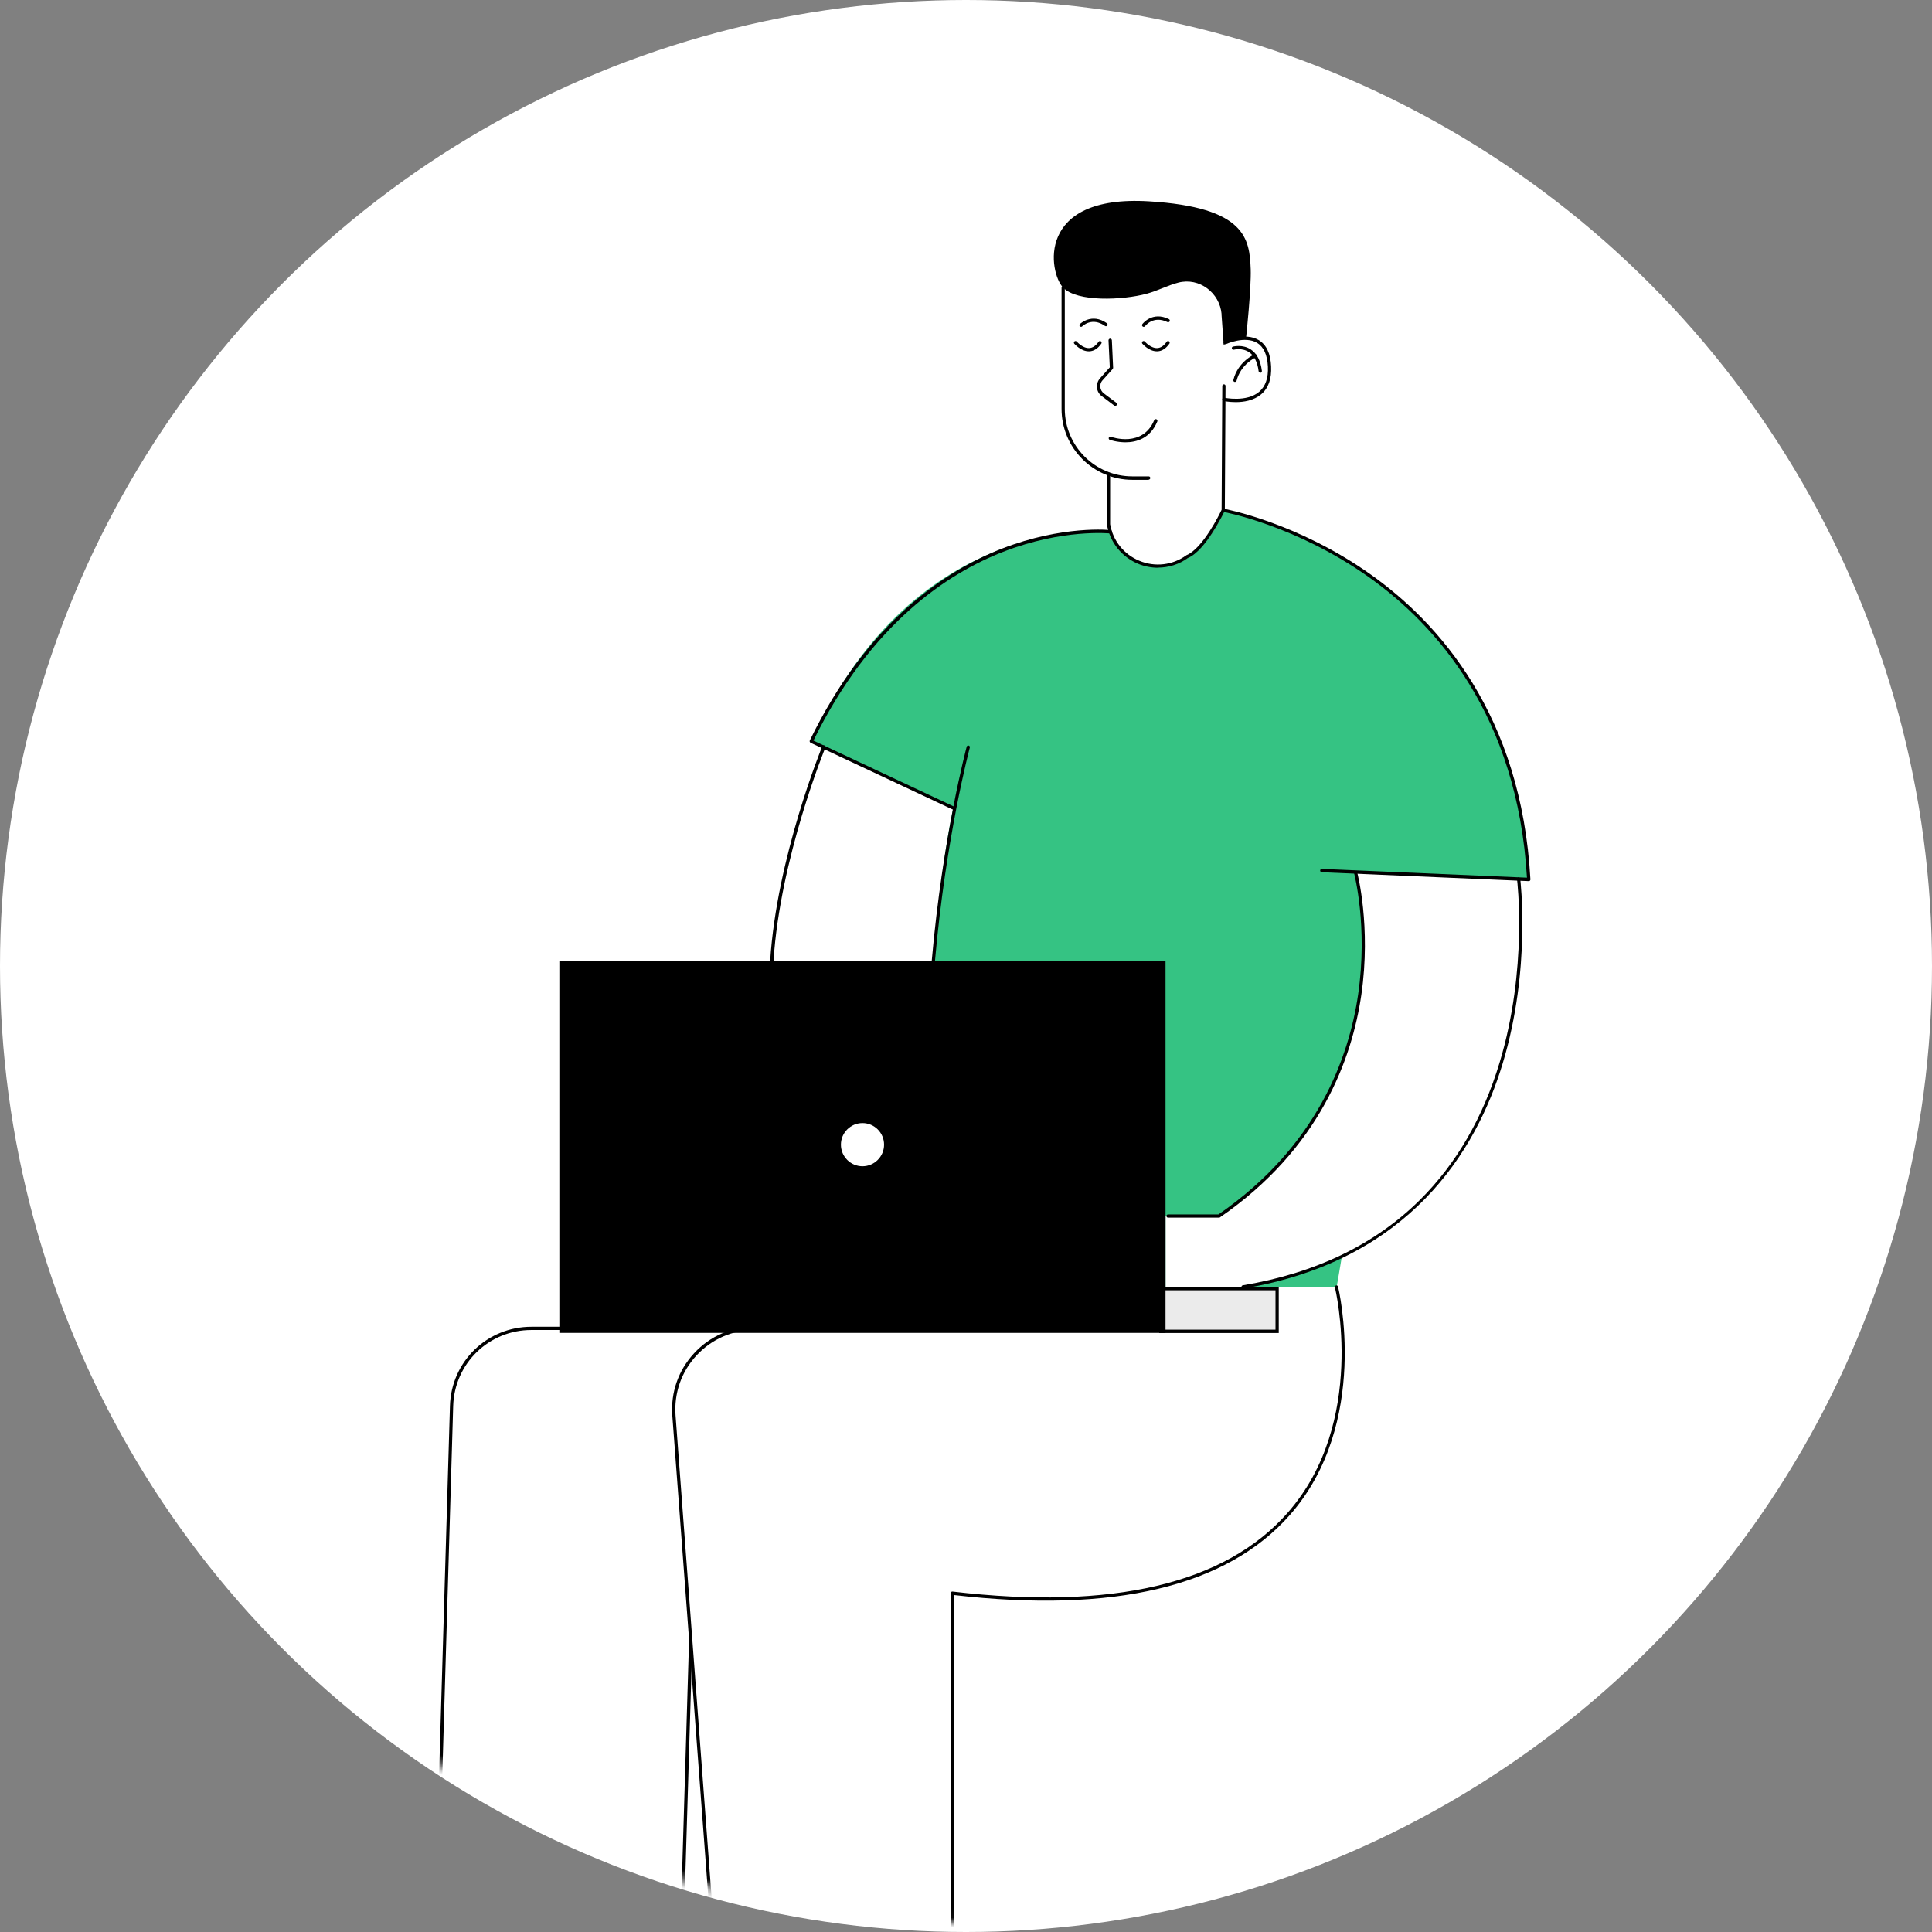
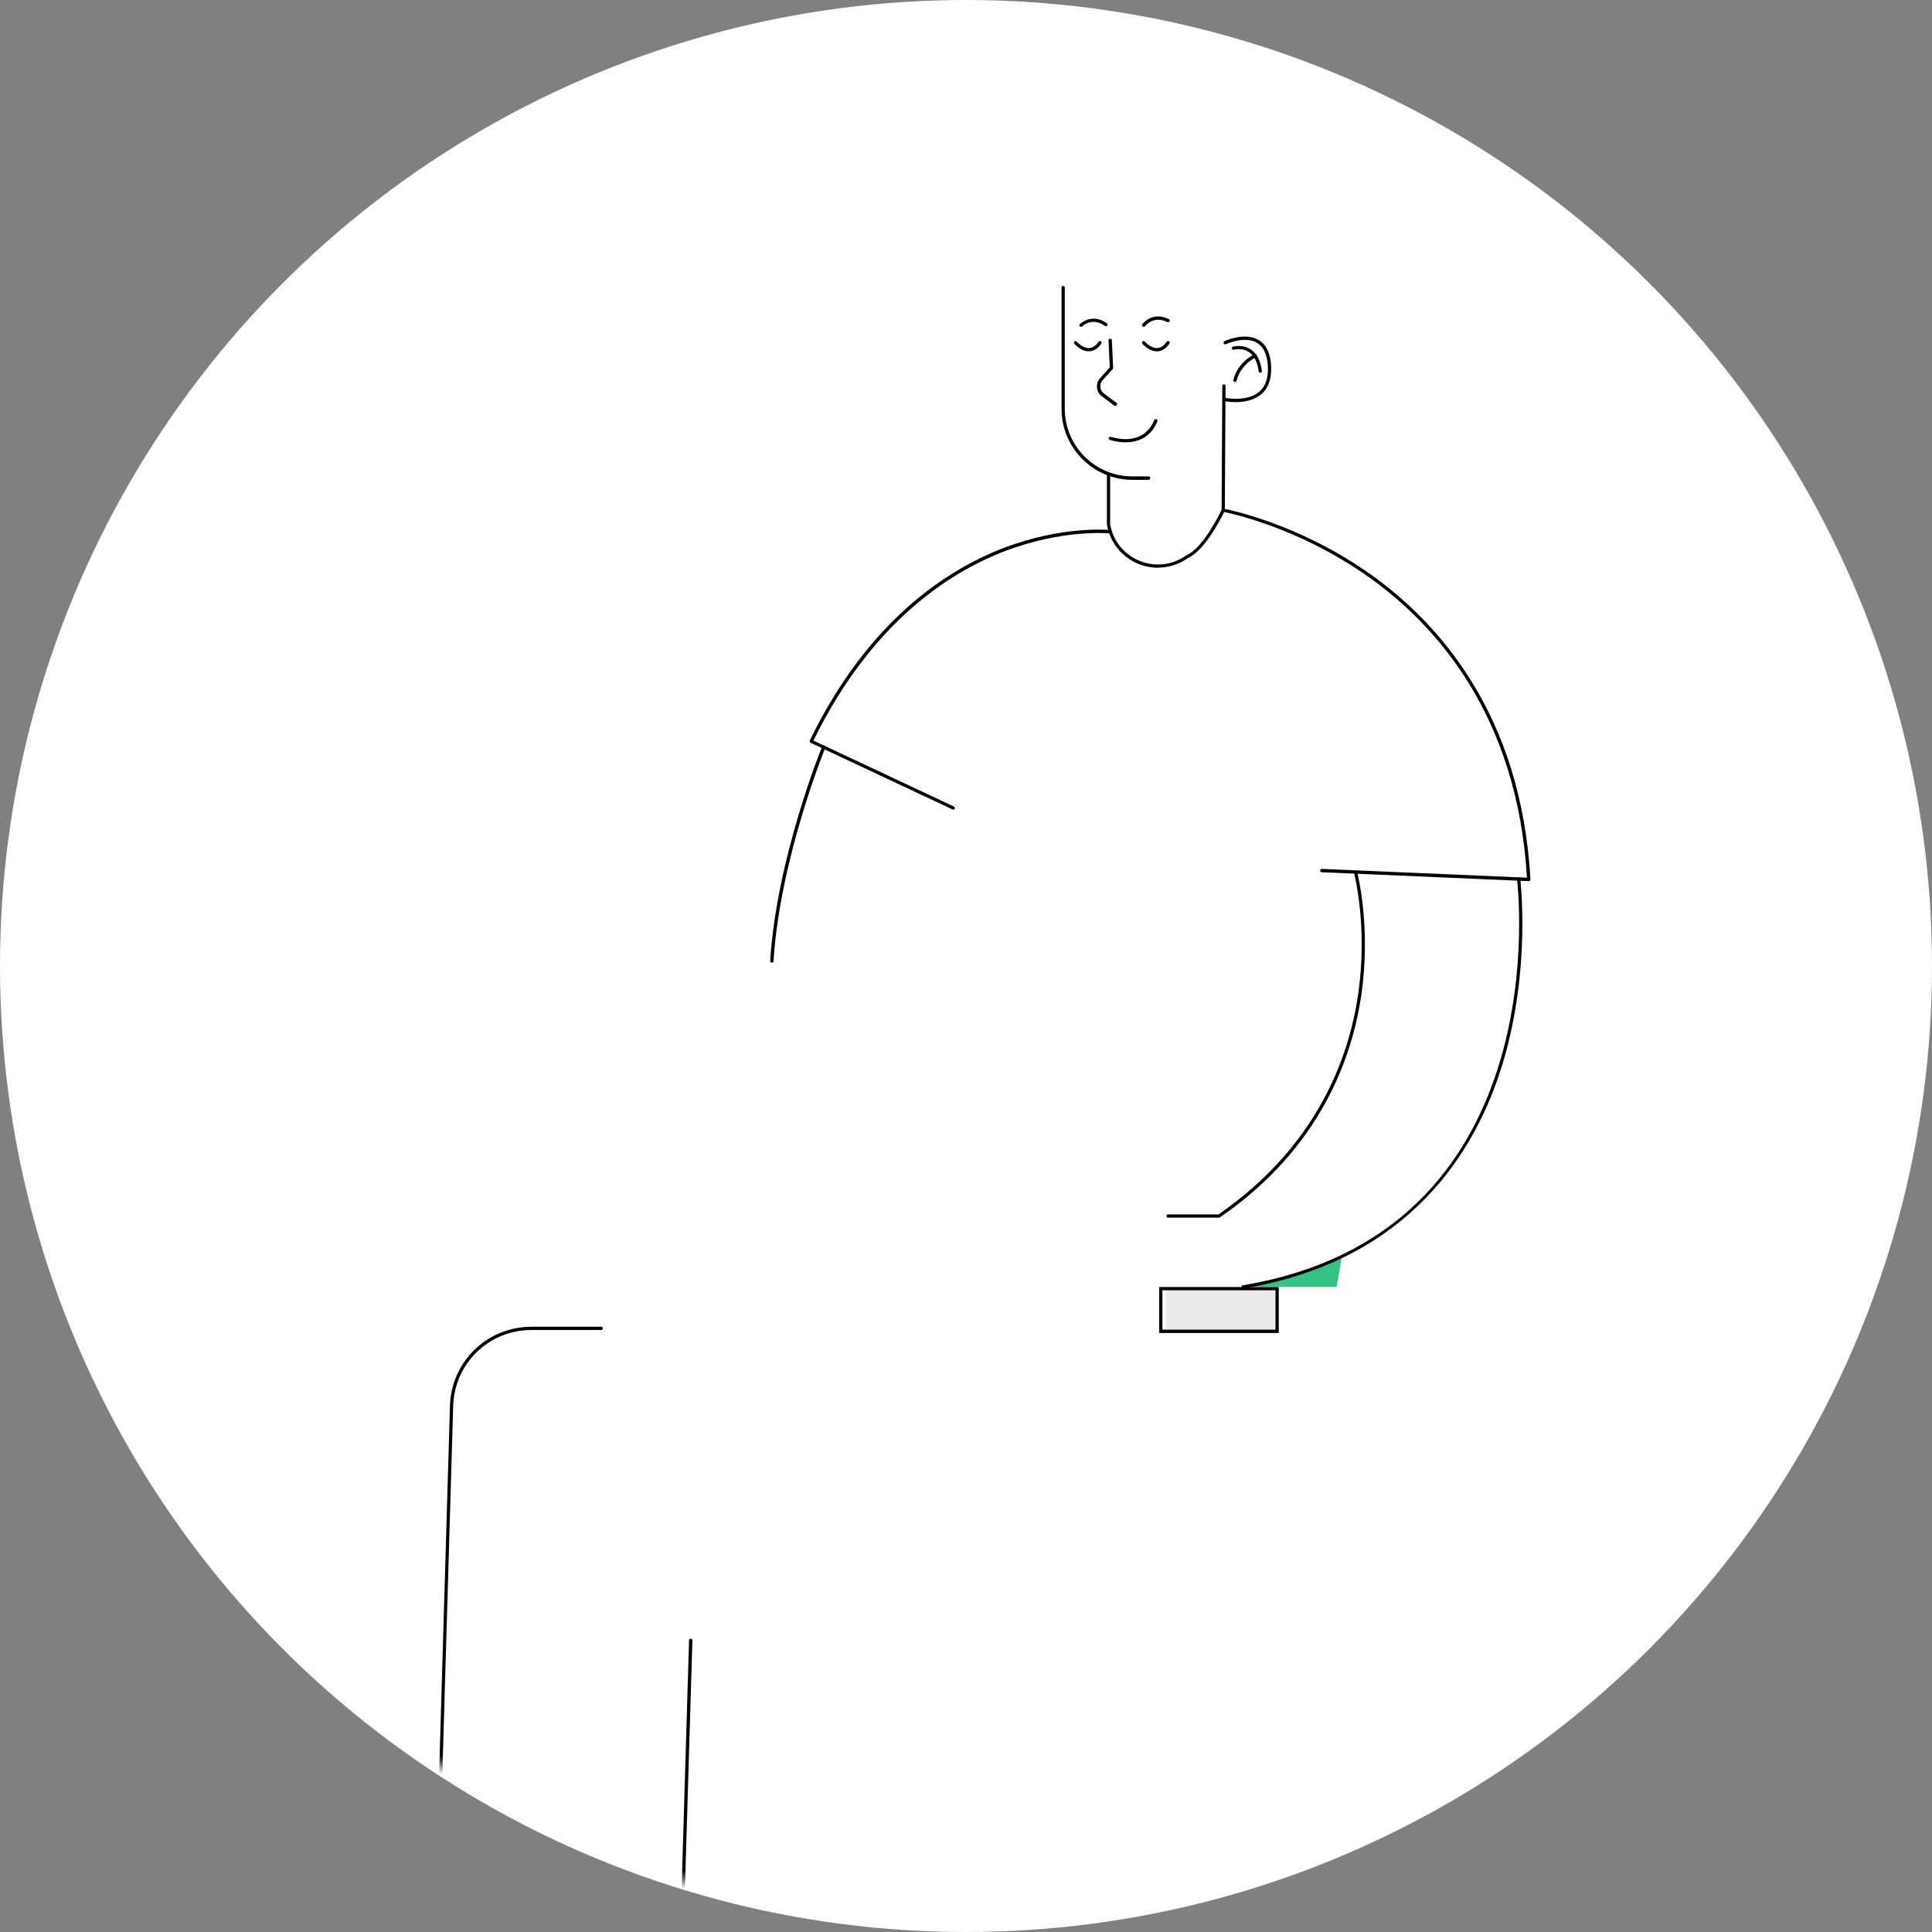
<svg xmlns="http://www.w3.org/2000/svg" width="202" height="202" viewBox="0 0 202 202" fill="none">
  <rect x="0" y="0" width="202" height="202" fill="#808080" stroke="none" />
  <circle cx="101" cy="101" r="101" fill="white" />
  <mask id="mask0_67_4331" style="mask-type:alpha" maskUnits="userSpaceOnUse" x="1" y="1" width="200" height="200">
    <circle cx="101" cy="101" r="100" fill="#D9D9D9" />
  </mask>
  <g mask="url(#mask0_67_4331)">
    <g clip-path="url(#clip0_67_4331)">
-       <path d="M127.979 53.37C127.979 53.37 125.517 60.095 120.112 59.19C117.216 58.707 116.106 55.592 116.106 55.592C116.106 55.592 95.728 53.298 84.833 77.506L99.674 84.472C99.674 84.472 95.306 103.247 97.9 134.555H121.862V127.105L127.448 127.129C147.235 113.51 141.974 92.127 141.745 91.27V91.246L158.781 91.91L159.831 91.946C159.831 91.946 160.507 62.015 127.967 53.358L127.979 53.37Z" fill="#35C383" />
      <path d="M130.006 134.555H139.754C139.754 134.555 139.972 133.371 140.297 131.379C137.341 132.792 133.939 133.891 130.006 134.555Z" fill="#35C383" />
      <path d="M133.71 134.555H121.862V139.36H133.71V134.555Z" fill="#EBEBEB" />
      <path d="M120.112 50.17H118.399C114.321 50.17 110.991 46.85 110.991 42.757V30.067C110.991 29.971 111.063 29.898 111.16 29.898C111.256 29.898 111.329 29.971 111.329 30.067V42.745C111.329 46.645 114.502 49.808 118.387 49.808H120.1C120.197 49.808 120.269 49.881 120.269 49.977C120.269 50.074 120.197 50.146 120.1 50.146L120.112 50.17Z" fill="black" />
      <path d="M121.077 59.359C120.378 59.359 119.678 59.226 119.002 58.948C117.265 58.224 116.046 56.69 115.732 54.831V49.567C115.732 49.47 115.805 49.398 115.901 49.398C115.998 49.398 116.07 49.47 116.07 49.567V54.807C116.36 56.521 117.494 57.958 119.135 58.634C120.764 59.31 122.598 59.093 124.021 58.067C124.021 58.067 124.045 58.055 124.057 58.043C125.759 57.342 127.544 53.696 127.725 53.298L127.798 40.354C127.798 40.258 127.87 40.185 127.967 40.185C128.063 40.185 128.136 40.258 128.136 40.354L128.063 53.334C128.063 53.334 128.063 53.382 128.051 53.406C127.967 53.575 126.097 57.535 124.202 58.344C123.273 59.008 122.175 59.347 121.077 59.347V59.359Z" fill="black" />
      <path d="M129.209 42.045C128.51 42.045 127.979 41.936 127.93 41.924C127.834 41.9 127.786 41.815 127.798 41.719C127.822 41.622 127.906 41.562 128.003 41.586C128.027 41.586 130.331 42.081 131.647 40.97C132.31 40.403 132.624 39.521 132.564 38.326C132.503 37.106 132.129 36.273 131.441 35.851C130.163 35.078 128.196 35.972 128.172 35.984C128.087 36.02 127.979 35.984 127.943 35.899C127.906 35.815 127.943 35.706 128.027 35.67C128.111 35.633 130.175 34.692 131.61 35.561C132.407 36.044 132.841 36.962 132.901 38.302C132.962 39.606 132.624 40.584 131.864 41.224C131.079 41.888 130.03 42.045 129.209 42.045Z" fill="black" />
      <path d="M116.613 42.443C116.613 42.443 116.541 42.443 116.505 42.407L115.19 41.417C114.9 41.2 114.719 40.874 114.695 40.523C114.659 40.173 114.779 39.811 115.021 39.545L116.034 38.41L115.901 35.585C115.901 35.489 115.974 35.416 116.07 35.404C116.167 35.404 116.239 35.477 116.251 35.573L116.384 38.459C116.384 38.459 116.372 38.543 116.336 38.58L115.274 39.763C115.093 39.956 115.021 40.209 115.045 40.475C115.069 40.741 115.202 40.97 115.407 41.127L116.722 42.117C116.794 42.178 116.818 42.286 116.758 42.359C116.722 42.407 116.674 42.431 116.625 42.431L116.613 42.443Z" fill="black" />
      <path d="M119.569 34.173C119.569 34.173 119.497 34.173 119.473 34.136C119.4 34.076 119.376 33.979 119.436 33.895C119.436 33.883 120.462 32.506 122.212 33.364C122.296 33.4 122.332 33.508 122.296 33.593C122.26 33.678 122.151 33.714 122.067 33.678C120.583 32.953 119.762 34.064 119.726 34.1C119.69 34.148 119.642 34.173 119.593 34.173H119.569Z" fill="black" />
      <path d="M113.03 34.173C113.03 34.173 112.945 34.16 112.909 34.124C112.837 34.052 112.837 33.943 112.909 33.883C112.921 33.871 114.14 32.675 115.732 33.798C115.805 33.859 115.829 33.955 115.769 34.04C115.72 34.112 115.612 34.136 115.527 34.076C114.188 33.122 113.187 34.076 113.15 34.124C113.114 34.16 113.078 34.173 113.03 34.173Z" fill="black" />
      <path d="M131.767 38.966C131.683 38.966 131.61 38.906 131.598 38.821C131.478 37.855 131.128 37.179 130.585 36.817C129.861 36.334 129.016 36.563 129.004 36.563C128.908 36.587 128.823 36.539 128.799 36.443C128.775 36.346 128.823 36.261 128.92 36.237C128.956 36.237 129.921 35.972 130.778 36.539C131.417 36.962 131.803 37.71 131.936 38.785C131.936 38.881 131.888 38.966 131.791 38.978C131.791 38.978 131.779 38.978 131.767 38.978V38.966Z" fill="black" />
      <path d="M129.113 39.932C129.113 39.932 129.089 39.932 129.077 39.932C128.98 39.908 128.932 39.811 128.956 39.727C129.427 37.819 131.092 37.082 131.164 37.046C131.248 37.01 131.357 37.046 131.393 37.131C131.429 37.215 131.393 37.324 131.309 37.36C131.297 37.36 129.728 38.072 129.294 39.799C129.27 39.871 129.209 39.932 129.125 39.932H129.113Z" fill="black" />
-       <path d="M127.713 32.844L127.943 36.056C127.943 36.056 129.028 35.283 130.295 35.223C130.295 35.223 130.838 30.104 130.766 28.136C130.645 24.996 130.283 21.664 120.112 21.048C108.252 20.336 109.664 28.534 111.16 30.079C112.62 31.589 117.361 31.396 119.907 30.707C121.065 30.393 122.115 29.826 123.201 29.548C125.385 28.981 127.532 30.599 127.725 32.856L127.713 32.844Z" fill="black" />
      <path d="M70.536 227.849H44.837C44.837 227.849 44.74 227.825 44.716 227.801C44.68 227.765 44.668 227.729 44.668 227.68L47.045 147.003C47.177 142.354 50.93 138.72 55.563 138.72H62.862C62.959 138.72 63.031 138.793 63.031 138.889C63.031 138.986 62.959 139.058 62.862 139.058H55.563C51.111 139.058 47.515 142.548 47.383 147.003L45.006 227.511H70.367L72.044 171.501C72.044 171.404 72.129 171.344 72.225 171.332C72.322 171.332 72.394 171.416 72.394 171.513L70.705 227.692C70.705 227.789 70.62 227.862 70.536 227.862V227.849Z" fill="black" />
-       <path d="M99.589 227.849H76.424C76.339 227.849 76.255 227.777 76.255 227.692L70.294 148.017C70.114 145.59 70.922 143.272 72.575 141.485C74.228 139.698 76.484 138.72 78.921 138.72H106.141C106.237 138.72 106.309 138.793 106.309 138.889C106.309 138.986 106.237 139.058 106.141 139.058H78.921C76.581 139.058 74.421 140 72.828 141.714C71.236 143.429 70.463 145.663 70.632 147.993L76.581 227.511H99.408V166.575C99.408 166.575 99.432 166.478 99.468 166.442C99.505 166.406 99.553 166.393 99.601 166.406C116.312 168.374 128.099 165.597 134.627 158.171C142.964 148.693 139.61 134.748 139.573 134.603C139.549 134.506 139.61 134.422 139.694 134.398C139.791 134.374 139.875 134.434 139.899 134.518C139.935 134.663 143.326 148.778 134.868 158.389C128.28 165.886 116.456 168.7 99.734 166.768V227.692C99.734 227.789 99.662 227.862 99.565 227.862L99.589 227.849Z" fill="black" />
-       <path d="M121.862 100.482H58.483V139.36H121.862V100.482Z" fill="black" />
      <path d="M133.36 134.905V139.022H121.536V134.905H133.36ZM133.698 134.567H121.198V139.372H133.698V134.567Z" fill="black" />
      <path d="M92.434 119.68C92.434 120.923 91.421 121.938 90.178 121.938C88.935 121.938 87.922 120.923 87.922 119.68C87.922 118.436 88.935 117.422 90.178 117.422C91.421 117.422 92.434 118.436 92.434 119.68Z" fill="white" />
      <path d="M80.683 100.651C80.586 100.651 80.514 100.567 80.526 100.47C81.202 89.676 85.919 78.158 85.967 78.037C86.004 77.952 86.1 77.904 86.197 77.94C86.281 77.977 86.329 78.073 86.293 78.17C86.245 78.29 81.552 89.761 80.876 100.482C80.876 100.579 80.791 100.639 80.707 100.639L80.683 100.651Z" fill="black" />
      <path d="M129.969 134.724C129.885 134.724 129.813 134.663 129.801 134.579C129.789 134.482 129.849 134.398 129.945 134.386C137.559 133.118 143.808 130.099 148.502 125.415C152.266 121.672 155.053 116.854 156.791 111.095C159.759 101.279 158.625 92.019 158.613 91.934C158.613 91.837 158.661 91.753 158.757 91.741C158.854 91.741 158.938 91.801 158.95 91.886C158.95 91.982 160.109 101.303 157.116 111.18C154.353 120.32 147.404 131.814 129.982 134.724H129.957H129.969Z" fill="black" />
      <path d="M127.46 127.31H122.127C122.031 127.31 121.958 127.238 121.958 127.141C121.958 127.045 122.031 126.972 122.127 126.972H127.4C137.74 119.837 141.045 110.528 141.999 103.972C143.036 96.848 141.588 91.354 141.576 91.294C141.552 91.197 141.6 91.113 141.697 91.089C141.793 91.065 141.878 91.113 141.902 91.21C141.914 91.27 143.374 96.824 142.336 104.008C141.371 110.648 138.029 120.066 127.544 127.286C127.52 127.31 127.484 127.31 127.448 127.31H127.46Z" fill="black" />
      <path d="M159.831 92.127L138.198 91.198C138.101 91.198 138.029 91.113 138.029 91.016C138.029 90.92 138.114 90.847 138.21 90.847L159.65 91.765C158.661 74.801 150.131 65.323 143.133 60.349C135.52 54.94 128.015 53.539 127.943 53.527C127.846 53.515 127.786 53.418 127.81 53.334C127.822 53.237 127.918 53.177 128.003 53.201C128.075 53.213 135.64 54.614 143.326 60.071C150.42 65.106 159.071 74.729 160.012 91.946C160.012 91.994 160 92.043 159.964 92.079C159.928 92.115 159.891 92.127 159.843 92.127H159.831Z" fill="black" />
      <path d="M99.662 84.641C99.662 84.641 99.613 84.641 99.589 84.629L84.749 77.663C84.749 77.663 84.676 77.602 84.664 77.566C84.652 77.518 84.652 77.469 84.664 77.433C90.721 64.937 98.95 59.624 104.777 57.354C111.099 54.903 116.058 55.41 116.106 55.423C116.203 55.423 116.263 55.519 116.263 55.616C116.263 55.712 116.167 55.773 116.07 55.773C116.022 55.773 111.123 55.266 104.886 57.693C99.143 59.926 91.059 65.166 85.05 77.433L99.734 84.327C99.818 84.364 99.855 84.472 99.818 84.557C99.794 84.617 99.722 84.653 99.662 84.653V84.641Z" fill="black" />
-       <path d="M97.586 100.651C97.586 100.651 97.586 100.651 97.574 100.651C97.478 100.651 97.405 100.555 97.417 100.47C98.552 87.491 101.049 78.158 101.073 78.073C101.097 77.977 101.194 77.928 101.278 77.952C101.375 77.977 101.423 78.073 101.399 78.158C101.375 78.254 98.889 87.551 97.755 100.494C97.755 100.579 97.671 100.651 97.586 100.651Z" fill="black" />
      <path d="M120.957 36.732C120.124 36.732 119.473 35.972 119.436 35.935C119.376 35.863 119.388 35.754 119.461 35.694C119.533 35.633 119.642 35.646 119.702 35.718C119.702 35.718 120.317 36.43 121.005 36.394C121.367 36.37 121.693 36.153 121.982 35.73C122.031 35.658 122.139 35.633 122.224 35.682C122.296 35.73 122.32 35.839 122.272 35.923C121.922 36.43 121.5 36.708 121.029 36.732C121.005 36.732 120.981 36.732 120.957 36.732Z" fill="black" />
      <path d="M113.838 36.732C113.006 36.732 112.354 35.972 112.318 35.935C112.258 35.863 112.27 35.754 112.342 35.694C112.414 35.633 112.523 35.646 112.583 35.718C112.583 35.718 113.199 36.43 113.886 36.394C114.248 36.37 114.574 36.153 114.864 35.73C114.912 35.658 115.021 35.633 115.105 35.682C115.177 35.73 115.202 35.839 115.153 35.923C114.803 36.43 114.381 36.708 113.911 36.732C113.886 36.732 113.862 36.732 113.838 36.732Z" fill="black" />
      <path d="M117.675 46.246C116.77 46.246 116.058 45.993 116.034 45.993C115.95 45.957 115.901 45.86 115.925 45.776C115.962 45.691 116.058 45.643 116.143 45.667C116.275 45.715 119.473 46.826 120.679 43.928C120.715 43.844 120.812 43.795 120.908 43.832C120.993 43.868 121.041 43.965 121.005 44.061C120.269 45.848 118.821 46.246 117.675 46.246Z" fill="black" />
    </g>
  </g>
  <defs>
    <clipPath id="clip0_67_4331">
      <rect width="119" height="221" fill="white" transform="translate(41 21)" />
    </clipPath>
  </defs>
</svg>